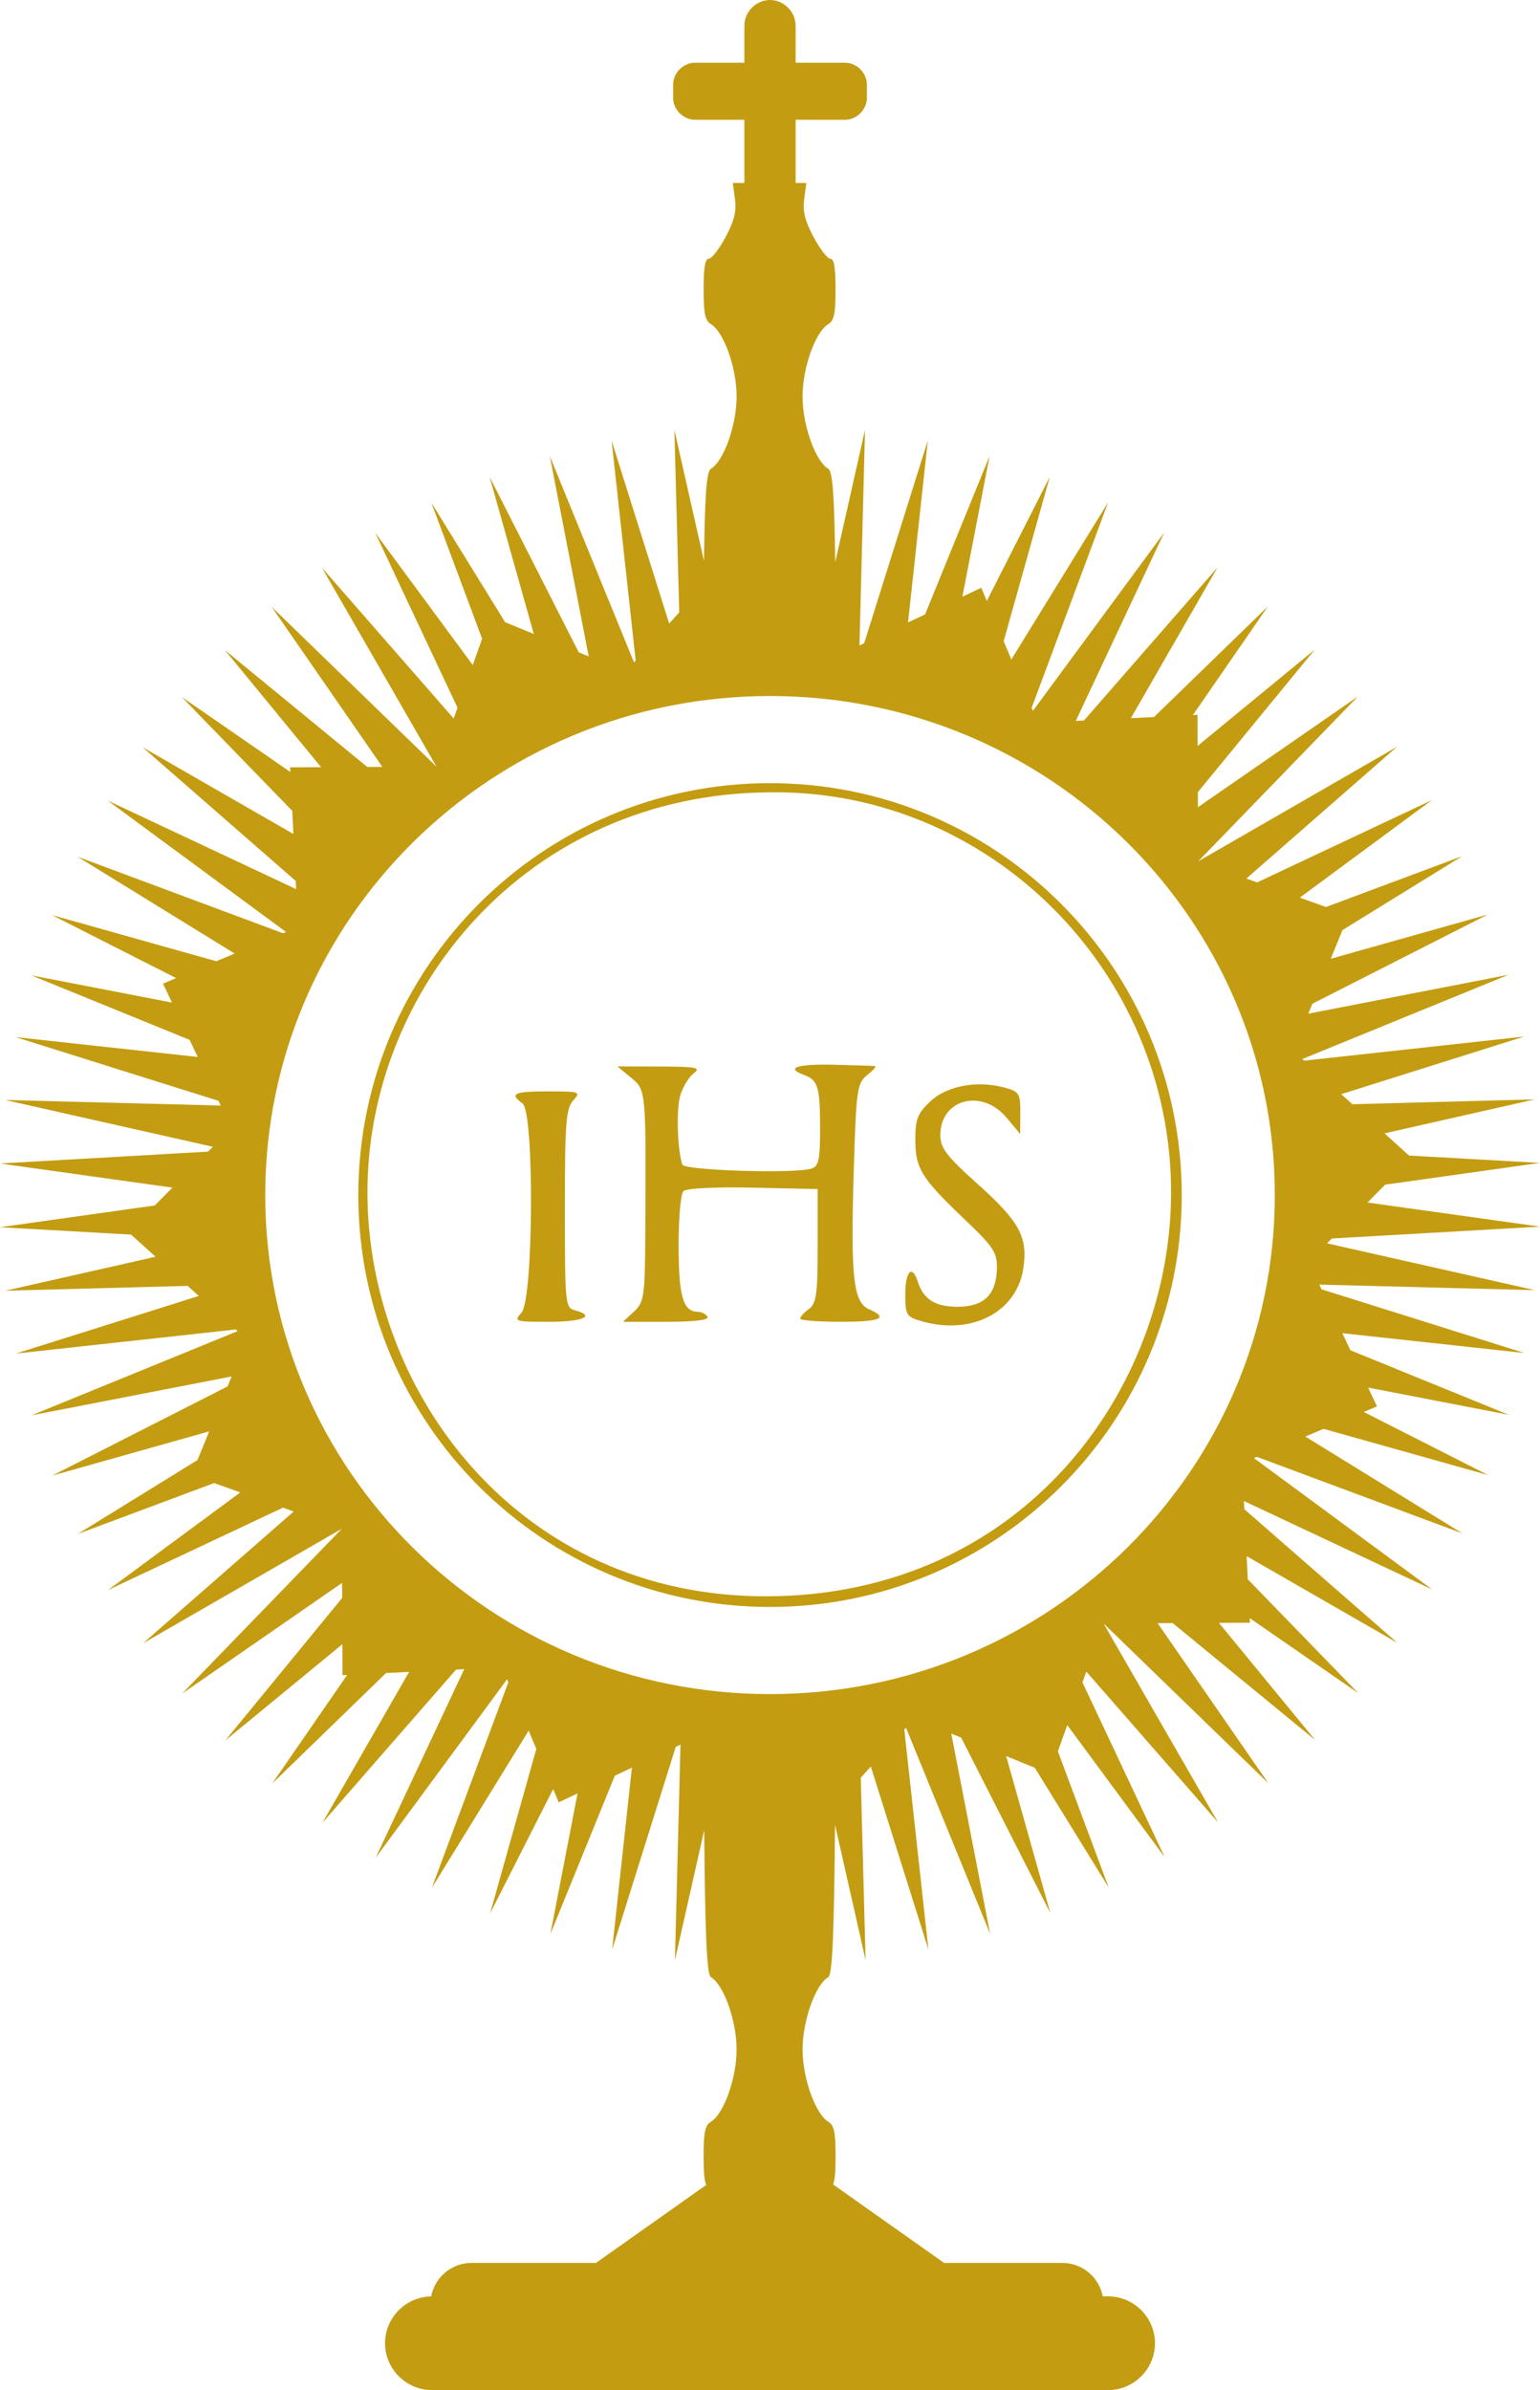
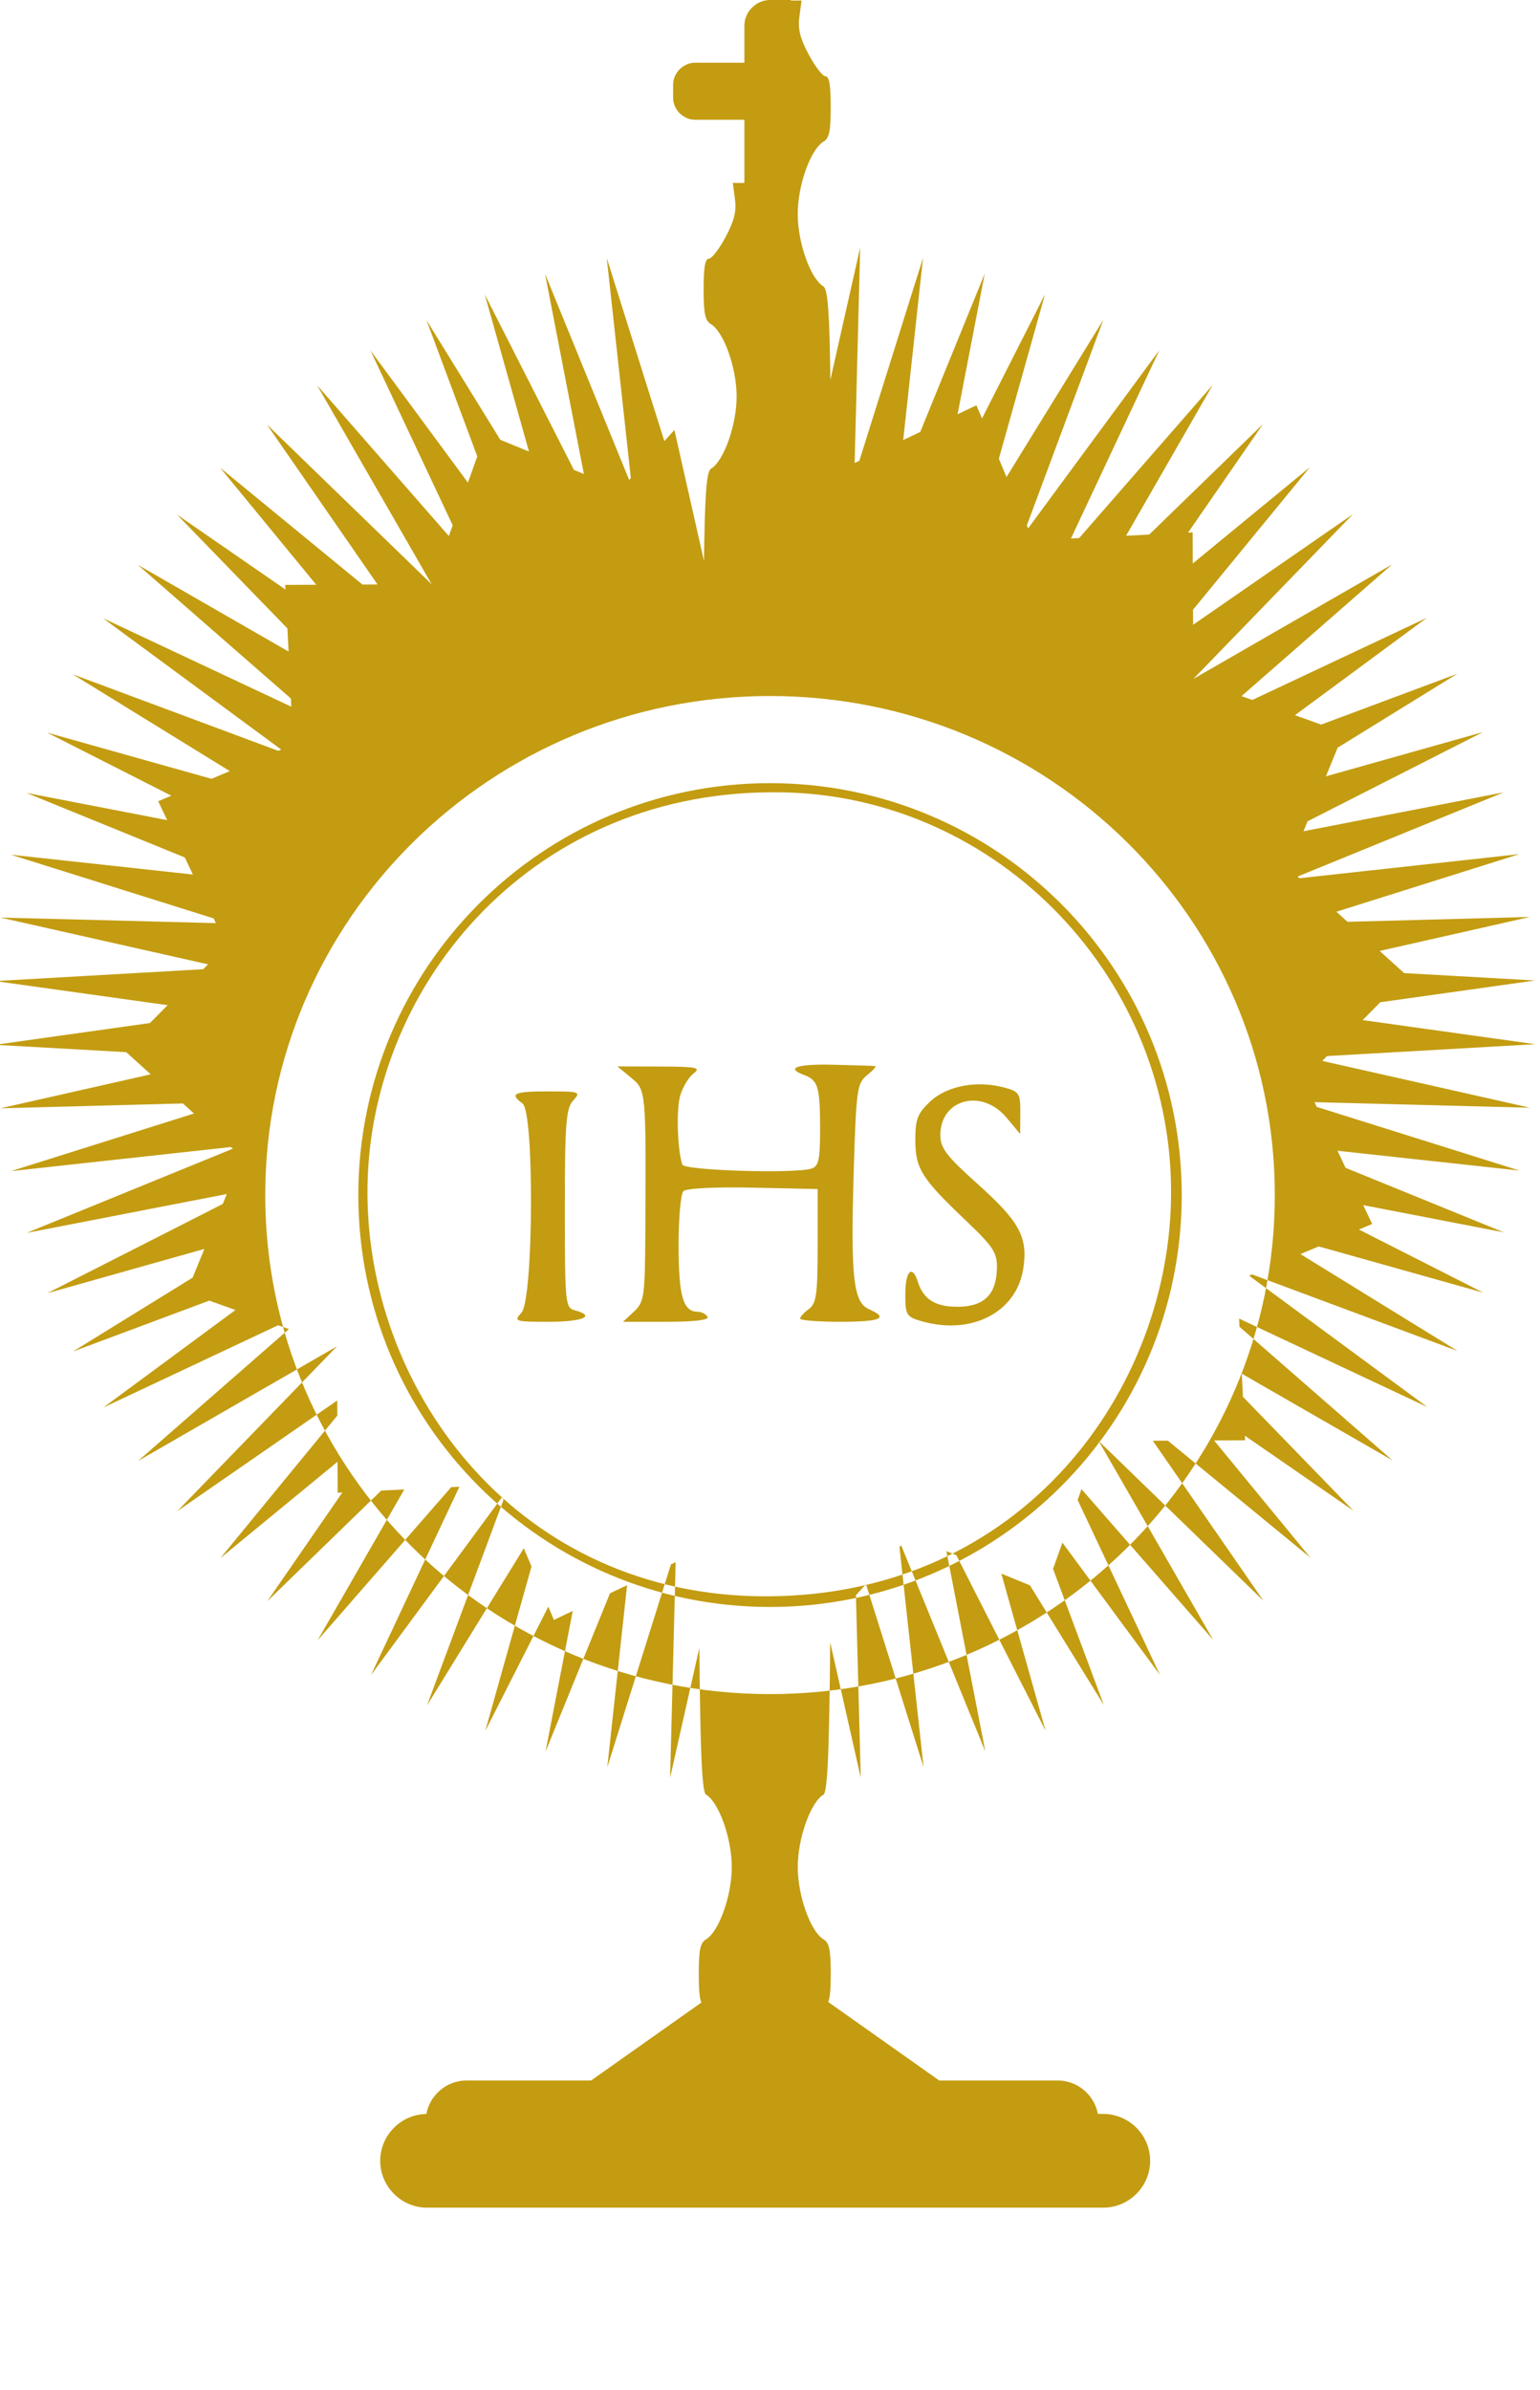
<svg xmlns="http://www.w3.org/2000/svg" version="1.1" viewBox="-385.925 0 771.856 1197.349">
-   <path fill="#c39c11" d=" M 0 0 c -6.942 0.011 -12.84 5.911 -12.84 12.854 l 0 18.572 l -24.691 0 c -5.955 0 -11.025 5.069 -11.025 11.023 l 0 6.521 c 0 5.955 5.071 11.025 11.025 11.025 l 24.691 0 l 0 31.648 l -5.801 0 l 1.08 8.125 c 0.817 6.113 -0.334 10.786 -4.691 18.969 c -3.182 5.974 -6.966 10.875 -8.404 10.875 c -1.868 0 -2.613 4.355 -2.613 15.281 c 0 12.149 0.739 15.736 3.594 17.438 c 6.525 3.889 12.947 21.881 12.947 36.281 c 0 14.32 -6.42 32.379 -12.863 36.219 c -2.383 1.42 -3.056 14.751 -3.5 46.145 l -14.818 -65.562 l 2.422 91.391 l -5.043 5.57 l -28.865 -91.695 l 12.082 110.23 l -0.842 0.93 l -42.184 -103.31 l 19.48 100.31 l -4.992 -2.039 l -44.68 -87.893 l 22.158 78.688 l -14.369 -5.873 l -37.02 -59.979 l 25.48 68.273 l -4.695 13.146 l -48.855 -66.215 l 41.221 87.592 l -1.928 5.396 l -66.012 -75.516 l 57.385 99.639 l -0.01 0 l -82.561 -80.021 l 55.447 80.148 l -7.562 0.037 l -71.365 -58.557 l 48.209 58.666 l -15.523 0.072 l 0.117 2.34 l -54.416 -37.582 l 55.383 57.053 l 0.576 11.584 l -75.555 -43.439 l 76.725 66.967 l 0.203 4.094 l -94.381 -44.326 l 89.316 65.795 l -1.51 0.633 l -102.99 -38.344 l 78.748 48.52 l -9.176 3.852 l -82.385 -23.133 l 62.248 31.586 l -6.588 2.766 l 4.494 9.486 l -70.506 -13.637 l 79.357 32.332 l 4.049 8.547 l -91.23 -9.928 l 101.64 31.91 l 1.117 2.356 l -108 -2.779 l 104.06 23.439 l -2.41 2.434 l -104.28 5.943 l 86.428 12.078 l -8.861 8.947 l -77.553 10.898 l 65.693 3.695 l 12.26 11.098 l -75.303 17.021 l 91.426 -2.424 l 5.562 5.035 l -91.727 28.875 l 110.27 -12.086 l 0.922 0.836 l -103.34 42.193 l 100.32 -19.484 l -2.039 4.988 l -87.9 44.686 l 78.693 -22.162 l -5.869 14.365 l -59.99 37.027 l 68.318 -25.496 l 13.129 4.689 l -66.242 48.877 l 87.633 -41.24 l 5.385 1.924 l -75.545 66.035 l 99.656 -57.395 l -80.041 82.58 l 80.172 -55.461 l 0.035 7.551 l -58.574 71.391 l 58.684 -48.227 l 0.074 15.512 l 2.336 -0.115 l -37.6 54.438 l 57.074 -55.4 l 11.574 -0.572 l -43.447 75.572 l 66.967 -76.734 l 4.092 -0.201 l -44.326 94.389 l 65.811 -89.32 l 0.629 1.498 l -38.357 103.02 l 48.535 -78.779 l 3.842 9.152 l -23.16 82.402 l 31.605 -62.287 l 2.787 6.639 l 9.439 -4.471 l -13.631 70.471 l 32.316 -79.324 l 8.557 -4.053 l -9.924 91.203 l 31.9 -101.62 l 2.367 -1.121 l -2.779 107.98 l 14.658 -65.088 c 0.461 50.616 1.231 72.295 3.336 73.555 c 6.49 3.868 12.914 21.914 12.914 36.279 c 0 14.4 -6.424 32.361 -12.949 36.25 c -2.855 1.702 -3.594 5.29 -3.594 17.44 c 0 7.907 0.409 12.297 1.332 14.17 l -55.299 39.08 l -62.424 0 c -9.99 0 -18.374 7.267 -20.154 16.768 c -12.731 0.194 -23.119 10.681 -23.119 23.455 c 0 12.894 10.583 23.473 23.477 23.473 l 338.95 0 c 12.894 0 23.473 -10.579 23.473 -23.473 c 0 -12.894 -10.579 -23.473 -23.473 -23.473 l -2.717 0 c -1.788 -9.491 -10.169 -16.75 -20.152 -16.75 l -59.359 0 l -55.641 -39.32 c 0.864 -1.972 1.26 -6.266 1.26 -13.93 c 0 -12.149 -0.739 -15.738 -3.594 -17.44 c -6.525 -3.889 -12.949 -21.85 -12.949 -36.25 c 0 -14.366 6.409 -32.412 12.898 -36.279 c 2.13 -1.269 2.896 -23.944 3.357 -76.303 l 15.322 67.801 l -2.422 -91.381 l 5.045 -5.576 l 28.863 91.689 l -12.082 -110.23 l 0.842 -0.93 l 42.186 103.31 l -19.488 -100.34 l 4.981 2.037 l 44.697 87.922 l -22.166 -78.709 l 14.359 5.871 l 37.035 60.004 l -25.471 -68.25 l 4.697 -13.154 l 48.844 66.199 l -41.211 -87.572 l 1.93 -5.404 l 66 75.504 l -57.383 -99.637 l 0.002 -0.006 l 0.006 0.008 l 82.584 80.043 l -55.475 -80.188 l 7.541 -0.035 l 71.412 58.592 l -48.24 -58.701 l 15.557 -0.074 l -0.113 -2.299 l 54.41 37.58 l -55.379 -57.049 l -0.576 -11.588 l 75.553 43.436 l -76.723 -66.961 l -0.203 -4.096 l 94.379 44.324 l -89.348 -65.816 l 1.494 -0.627 l 103.03 38.361 l -78.781 -48.543 l 9.158 -3.844 l 82.438 23.146 l -62.287 -31.605 l 6.627 -2.781 l -4.475 -9.445 l 70.486 13.633 l -79.34 -32.324 l -4.051 -8.553 l 91.217 9.926 l -101.63 -31.902 l -1.119 -2.363 l 107.99 2.777 l -104.1 -23.445 l 2.4 -2.424 l 104.32 -5.947 l -86.461 -12.084 l 8.852 -8.934 l 77.598 -10.906 l -65.65 -3.691 l -12.27 -11.107 l 75.27 -17.014 l -91.389 2.422 l -5.572 -5.043 l 91.695 -28.865 l -110.23 12.082 l -0.93 -0.842 l 103.31 -42.184 l -100.34 19.488 l 2.035 -4.981 l 87.926 -44.699 l -78.719 22.168 l 5.867 -14.354 l 60.016 -37.043 l -68.26 25.473 l -13.15 -4.697 l 66.205 -48.846 l -87.578 41.213 l -5.402 -1.93 l 75.508 -66.004 l -99.639 57.385 l -0.006 -0.002 l 80.027 -82.568 l -80.168 55.461 l -0.035 -7.551 l 58.572 -71.389 l -58.684 48.225 l -0.074 -15.559 l -2.307 0.115 l 37.568 -54.396 l -57.029 55.361 l -11.596 0.576 l 43.426 -75.535 l -66.947 76.705 l -4.104 0.203 l 44.318 -94.361 l -65.803 89.326 l -0.631 -1.504 l 38.35 -103 l -48.527 78.76 l -3.848 -9.168 l 23.139 -82.402 l -31.594 62.262 l -2.779 -6.621 l -9.461 4.482 l 13.633 -70.475 l -32.32 79.326 l -8.555 4.053 l 9.926 -91.205 l -31.904 101.62 l -2.365 1.121 l 2.779 -107.98 l -14.934 66.303 c -0.448 -31.994 -1.124 -45.416 -3.523 -46.846 c -6.444 -3.84 -12.848 -21.899 -12.848 -36.219 c 0 -14.4 6.422 -32.392 12.947 -36.281 c 2.855 -1.702 3.594 -5.287 3.594 -17.438 c 0 -10.927 -0.745 -15.281 -2.613 -15.281 c -1.438 0 -5.223 -4.901 -8.404 -10.875 c -4.358 -8.183 -5.508 -12.856 -4.691 -18.969 l 1.08 -8.125 l -5.379 0 l 0 -31.648 l 24.688 0 c 5.955 0 11.023 -5.071 11.023 -11.025 l 0 -6.521 c 0 -5.955 -5.069 -11.023 -11.023 -11.023 l -24.688 0 l 0 -18.572 c 0 -6.95 -5.905 -12.857 -12.854 -12.857 z m 0.016 348.68 c 139.73 0 253 111.93 253 250 c 0 138.07 -113.28 250 -253 250 c -139.73 0 -253 -111.93 -253 -250 c 0 -138.07 113.28 -250 253 -250 z m -0.029 43.652 c -113.95 0 -206.32 92.426 -206.32 206.38 c 0 113.95 92.366 206.32 206.32 206.32 c 113.95 0 206.38 -92.364 206.38 -206.32 c 0 -113.95 -92.426 -206.38 -206.38 -206.38 z m 0 4.586 c 109.99 -1.506 201.04 89.546 201.04 200.29 c 0 98.695 -74.427 202.49 -203.3 202.49 c -122.75 -0.005 -198.74 -100.79 -199.48 -200.98 c -0.753 -102.46 79.701 -201.04 201.74 -201.8 z m 25.697 136.43 c -13.446 0.144 -16.989 2.075 -8.691 5.137 c 7.055 2.603 8.075 5.911 8.115 26.283 c 0.032 16.18 -0.67 19.498 -4.356 20.66 c -8.402 2.65 -63.718 0.939 -64.701 -2.002 c -2.452 -7.335 -3.084 -27.472 -1.08 -34.459 c 1.231 -4.292 4.258 -9.334 6.725 -11.205 c 3.889 -2.95 1.651 -3.414 -16.842 -3.473 l -21.328 -0.062 l 6.807 5.629 c 7.593 6.282 7.561 5.918 7.178 77.676 c -0.171 32.03 -0.567 34.755 -5.678 39.518 l -5.494 5.117 l 21.953 0 c 13.994 0 21.385 -0.91 20.396 -2.51 c -0.853 -1.38 -3.04 -2.51 -4.859 -2.51 c -7.343 0 -9.58 -7.593 -9.643 -32.75 c -0.035 -13.858 1.049 -26.309 2.406 -27.666 c 1.44 -1.439 15.974 -2.173 34.883 -1.762 l 32.418 0.703 l 0 28.439 c 0 24.188 -0.656 28.914 -4.391 31.641 c -2.415 1.763 -4.394 3.932 -4.394 4.814 c 0 0.883 9.032 1.602 20.072 1.602 c 20.391 0 24.605 -1.84 14.43 -6.305 c -7.851 -3.442 -9.233 -15.924 -7.646 -68.969 c 1.226 -40.993 1.668 -44.201 6.674 -48.248 c 2.95 -2.384 4.803 -4.439 4.113 -4.564 c -0.69 -0.126 -10.009 -0.434 -20.705 -0.684 c -2.319 -0.054 -4.441 -0.069 -6.361 -0.049 l 0 -0.002 z m 81.309 9.896 c -10.372 -0.38 -20.387 2.675 -26.66 8.535 c -6.349 5.931 -7.515 8.9 -7.49 19.188 c 0.02 14.442 2.97 19.191 24.951 40.137 c 14.403 13.725 16.16 16.437 15.928 24.623 c -0.367 12.962 -6.59 18.916 -19.773 18.916 c -11.142 0 -17.07 -3.748 -19.867 -12.561 c -2.796 -8.808 -6.269 -5.363 -6.269 6.217 c 0 10.5 0.52 11.371 8.148 13.574 c 25.085 7.24 47.708 -4.495 51.002 -26.461 c 2.353 -15.697 -1.855 -23.441 -23.057 -42.416 c -15.444 -13.822 -18.535 -17.881 -18.535 -24.322 c 0 -18.091 20.798 -23.596 33.178 -8.779 l 6.832 8.18 l 0.072 -10.547 c 0.062 -9.798 -0.516 -10.701 -8.092 -12.732 c -3.411 -0.915 -6.904 -1.421 -10.359 -1.549 l -0.004 0 l -0.004 -0.002 z m -218.21 3.502 c -17.171 0 -19.551 1.123 -12.807 6.055 c 5.98 4.372 5.508 98.121 -0.527 104.79 c -3.975 4.392 -3.412 4.58 13.809 4.58 c 17.101 0 23.698 -2.931 12.934 -5.746 c -4.807 -1.258 -5.014 -3.424 -5.014 -50.908 c 0 -42.626 0.581 -50.236 4.15 -54.18 c 3.984 -4.402 3.474 -4.59 -12.545 -4.59 l 0 -0.002 z" />
+   <path fill="#c39c11" d=" M 0 0 c -6.942 0.011 -12.84 5.911 -12.84 12.854 l 0 18.572 l -24.691 0 c -5.955 0 -11.025 5.069 -11.025 11.023 l 0 6.521 c 0 5.955 5.071 11.025 11.025 11.025 l 24.691 0 l 0 31.648 l -5.801 0 l 1.08 8.125 c 0.817 6.113 -0.334 10.786 -4.691 18.969 c -3.182 5.974 -6.966 10.875 -8.404 10.875 c -1.868 0 -2.613 4.355 -2.613 15.281 c 0 12.149 0.739 15.736 3.594 17.438 c 6.525 3.889 12.947 21.881 12.947 36.281 c 0 14.32 -6.42 32.379 -12.863 36.219 c -2.383 1.42 -3.056 14.751 -3.5 46.145 l -14.818 -65.562 l -5.043 5.57 l -28.865 -91.695 l 12.082 110.23 l -0.842 0.93 l -42.184 -103.31 l 19.48 100.31 l -4.992 -2.039 l -44.68 -87.893 l 22.158 78.688 l -14.369 -5.873 l -37.02 -59.979 l 25.48 68.273 l -4.695 13.146 l -48.855 -66.215 l 41.221 87.592 l -1.928 5.396 l -66.012 -75.516 l 57.385 99.639 l -0.01 0 l -82.561 -80.021 l 55.447 80.148 l -7.562 0.037 l -71.365 -58.557 l 48.209 58.666 l -15.523 0.072 l 0.117 2.34 l -54.416 -37.582 l 55.383 57.053 l 0.576 11.584 l -75.555 -43.439 l 76.725 66.967 l 0.203 4.094 l -94.381 -44.326 l 89.316 65.795 l -1.51 0.633 l -102.99 -38.344 l 78.748 48.52 l -9.176 3.852 l -82.385 -23.133 l 62.248 31.586 l -6.588 2.766 l 4.494 9.486 l -70.506 -13.637 l 79.357 32.332 l 4.049 8.547 l -91.23 -9.928 l 101.64 31.91 l 1.117 2.356 l -108 -2.779 l 104.06 23.439 l -2.41 2.434 l -104.28 5.943 l 86.428 12.078 l -8.861 8.947 l -77.553 10.898 l 65.693 3.695 l 12.26 11.098 l -75.303 17.021 l 91.426 -2.424 l 5.562 5.035 l -91.727 28.875 l 110.27 -12.086 l 0.922 0.836 l -103.34 42.193 l 100.32 -19.484 l -2.039 4.988 l -87.9 44.686 l 78.693 -22.162 l -5.869 14.365 l -59.99 37.027 l 68.318 -25.496 l 13.129 4.689 l -66.242 48.877 l 87.633 -41.24 l 5.385 1.924 l -75.545 66.035 l 99.656 -57.395 l -80.041 82.58 l 80.172 -55.461 l 0.035 7.551 l -58.574 71.391 l 58.684 -48.227 l 0.074 15.512 l 2.336 -0.115 l -37.6 54.438 l 57.074 -55.4 l 11.574 -0.572 l -43.447 75.572 l 66.967 -76.734 l 4.092 -0.201 l -44.326 94.389 l 65.811 -89.32 l 0.629 1.498 l -38.357 103.02 l 48.535 -78.779 l 3.842 9.152 l -23.16 82.402 l 31.605 -62.287 l 2.787 6.639 l 9.439 -4.471 l -13.631 70.471 l 32.316 -79.324 l 8.557 -4.053 l -9.924 91.203 l 31.9 -101.62 l 2.367 -1.121 l -2.779 107.98 l 14.658 -65.088 c 0.461 50.616 1.231 72.295 3.336 73.555 c 6.49 3.868 12.914 21.914 12.914 36.279 c 0 14.4 -6.424 32.361 -12.949 36.25 c -2.855 1.702 -3.594 5.29 -3.594 17.44 c 0 7.907 0.409 12.297 1.332 14.17 l -55.299 39.08 l -62.424 0 c -9.99 0 -18.374 7.267 -20.154 16.768 c -12.731 0.194 -23.119 10.681 -23.119 23.455 c 0 12.894 10.583 23.473 23.477 23.473 l 338.95 0 c 12.894 0 23.473 -10.579 23.473 -23.473 c 0 -12.894 -10.579 -23.473 -23.473 -23.473 l -2.717 0 c -1.788 -9.491 -10.169 -16.75 -20.152 -16.75 l -59.359 0 l -55.641 -39.32 c 0.864 -1.972 1.26 -6.266 1.26 -13.93 c 0 -12.149 -0.739 -15.738 -3.594 -17.44 c -6.525 -3.889 -12.949 -21.85 -12.949 -36.25 c 0 -14.366 6.409 -32.412 12.898 -36.279 c 2.13 -1.269 2.896 -23.944 3.357 -76.303 l 15.322 67.801 l -2.422 -91.381 l 5.045 -5.576 l 28.863 91.689 l -12.082 -110.23 l 0.842 -0.93 l 42.186 103.31 l -19.488 -100.34 l 4.981 2.037 l 44.697 87.922 l -22.166 -78.709 l 14.359 5.871 l 37.035 60.004 l -25.471 -68.25 l 4.697 -13.154 l 48.844 66.199 l -41.211 -87.572 l 1.93 -5.404 l 66 75.504 l -57.383 -99.637 l 0.002 -0.006 l 0.006 0.008 l 82.584 80.043 l -55.475 -80.188 l 7.541 -0.035 l 71.412 58.592 l -48.24 -58.701 l 15.557 -0.074 l -0.113 -2.299 l 54.41 37.58 l -55.379 -57.049 l -0.576 -11.588 l 75.553 43.436 l -76.723 -66.961 l -0.203 -4.096 l 94.379 44.324 l -89.348 -65.816 l 1.494 -0.627 l 103.03 38.361 l -78.781 -48.543 l 9.158 -3.844 l 82.438 23.146 l -62.287 -31.605 l 6.627 -2.781 l -4.475 -9.445 l 70.486 13.633 l -79.34 -32.324 l -4.051 -8.553 l 91.217 9.926 l -101.63 -31.902 l -1.119 -2.363 l 107.99 2.777 l -104.1 -23.445 l 2.4 -2.424 l 104.32 -5.947 l -86.461 -12.084 l 8.852 -8.934 l 77.598 -10.906 l -65.65 -3.691 l -12.27 -11.107 l 75.27 -17.014 l -91.389 2.422 l -5.572 -5.043 l 91.695 -28.865 l -110.23 12.082 l -0.93 -0.842 l 103.31 -42.184 l -100.34 19.488 l 2.035 -4.981 l 87.926 -44.699 l -78.719 22.168 l 5.867 -14.354 l 60.016 -37.043 l -68.26 25.473 l -13.15 -4.697 l 66.205 -48.846 l -87.578 41.213 l -5.402 -1.93 l 75.508 -66.004 l -99.639 57.385 l -0.006 -0.002 l 80.027 -82.568 l -80.168 55.461 l -0.035 -7.551 l 58.572 -71.389 l -58.684 48.225 l -0.074 -15.559 l -2.307 0.115 l 37.568 -54.396 l -57.029 55.361 l -11.596 0.576 l 43.426 -75.535 l -66.947 76.705 l -4.104 0.203 l 44.318 -94.361 l -65.803 89.326 l -0.631 -1.504 l 38.35 -103 l -48.527 78.76 l -3.848 -9.168 l 23.139 -82.402 l -31.594 62.262 l -2.779 -6.621 l -9.461 4.482 l 13.633 -70.475 l -32.32 79.326 l -8.555 4.053 l 9.926 -91.205 l -31.904 101.62 l -2.365 1.121 l 2.779 -107.98 l -14.934 66.303 c -0.448 -31.994 -1.124 -45.416 -3.523 -46.846 c -6.444 -3.84 -12.848 -21.899 -12.848 -36.219 c 0 -14.4 6.422 -32.392 12.947 -36.281 c 2.855 -1.702 3.594 -5.287 3.594 -17.438 c 0 -10.927 -0.745 -15.281 -2.613 -15.281 c -1.438 0 -5.223 -4.901 -8.404 -10.875 c -4.358 -8.183 -5.508 -12.856 -4.691 -18.969 l 1.08 -8.125 l -5.379 0 l 0 -31.648 l 24.688 0 c 5.955 0 11.023 -5.071 11.023 -11.025 l 0 -6.521 c 0 -5.955 -5.069 -11.023 -11.023 -11.023 l -24.688 0 l 0 -18.572 c 0 -6.95 -5.905 -12.857 -12.854 -12.857 z m 0.016 348.68 c 139.73 0 253 111.93 253 250 c 0 138.07 -113.28 250 -253 250 c -139.73 0 -253 -111.93 -253 -250 c 0 -138.07 113.28 -250 253 -250 z m -0.029 43.652 c -113.95 0 -206.32 92.426 -206.32 206.38 c 0 113.95 92.366 206.32 206.32 206.32 c 113.95 0 206.38 -92.364 206.38 -206.32 c 0 -113.95 -92.426 -206.38 -206.38 -206.38 z m 0 4.586 c 109.99 -1.506 201.04 89.546 201.04 200.29 c 0 98.695 -74.427 202.49 -203.3 202.49 c -122.75 -0.005 -198.74 -100.79 -199.48 -200.98 c -0.753 -102.46 79.701 -201.04 201.74 -201.8 z m 25.697 136.43 c -13.446 0.144 -16.989 2.075 -8.691 5.137 c 7.055 2.603 8.075 5.911 8.115 26.283 c 0.032 16.18 -0.67 19.498 -4.356 20.66 c -8.402 2.65 -63.718 0.939 -64.701 -2.002 c -2.452 -7.335 -3.084 -27.472 -1.08 -34.459 c 1.231 -4.292 4.258 -9.334 6.725 -11.205 c 3.889 -2.95 1.651 -3.414 -16.842 -3.473 l -21.328 -0.062 l 6.807 5.629 c 7.593 6.282 7.561 5.918 7.178 77.676 c -0.171 32.03 -0.567 34.755 -5.678 39.518 l -5.494 5.117 l 21.953 0 c 13.994 0 21.385 -0.91 20.396 -2.51 c -0.853 -1.38 -3.04 -2.51 -4.859 -2.51 c -7.343 0 -9.58 -7.593 -9.643 -32.75 c -0.035 -13.858 1.049 -26.309 2.406 -27.666 c 1.44 -1.439 15.974 -2.173 34.883 -1.762 l 32.418 0.703 l 0 28.439 c 0 24.188 -0.656 28.914 -4.391 31.641 c -2.415 1.763 -4.394 3.932 -4.394 4.814 c 0 0.883 9.032 1.602 20.072 1.602 c 20.391 0 24.605 -1.84 14.43 -6.305 c -7.851 -3.442 -9.233 -15.924 -7.646 -68.969 c 1.226 -40.993 1.668 -44.201 6.674 -48.248 c 2.95 -2.384 4.803 -4.439 4.113 -4.564 c -0.69 -0.126 -10.009 -0.434 -20.705 -0.684 c -2.319 -0.054 -4.441 -0.069 -6.361 -0.049 l 0 -0.002 z m 81.309 9.896 c -10.372 -0.38 -20.387 2.675 -26.66 8.535 c -6.349 5.931 -7.515 8.9 -7.49 19.188 c 0.02 14.442 2.97 19.191 24.951 40.137 c 14.403 13.725 16.16 16.437 15.928 24.623 c -0.367 12.962 -6.59 18.916 -19.773 18.916 c -11.142 0 -17.07 -3.748 -19.867 -12.561 c -2.796 -8.808 -6.269 -5.363 -6.269 6.217 c 0 10.5 0.52 11.371 8.148 13.574 c 25.085 7.24 47.708 -4.495 51.002 -26.461 c 2.353 -15.697 -1.855 -23.441 -23.057 -42.416 c -15.444 -13.822 -18.535 -17.881 -18.535 -24.322 c 0 -18.091 20.798 -23.596 33.178 -8.779 l 6.832 8.18 l 0.072 -10.547 c 0.062 -9.798 -0.516 -10.701 -8.092 -12.732 c -3.411 -0.915 -6.904 -1.421 -10.359 -1.549 l -0.004 0 l -0.004 -0.002 z m -218.21 3.502 c -17.171 0 -19.551 1.123 -12.807 6.055 c 5.98 4.372 5.508 98.121 -0.527 104.79 c -3.975 4.392 -3.412 4.58 13.809 4.58 c 17.101 0 23.698 -2.931 12.934 -5.746 c -4.807 -1.258 -5.014 -3.424 -5.014 -50.908 c 0 -42.626 0.581 -50.236 4.15 -54.18 c 3.984 -4.402 3.474 -4.59 -12.545 -4.59 l 0 -0.002 z" />
</svg>